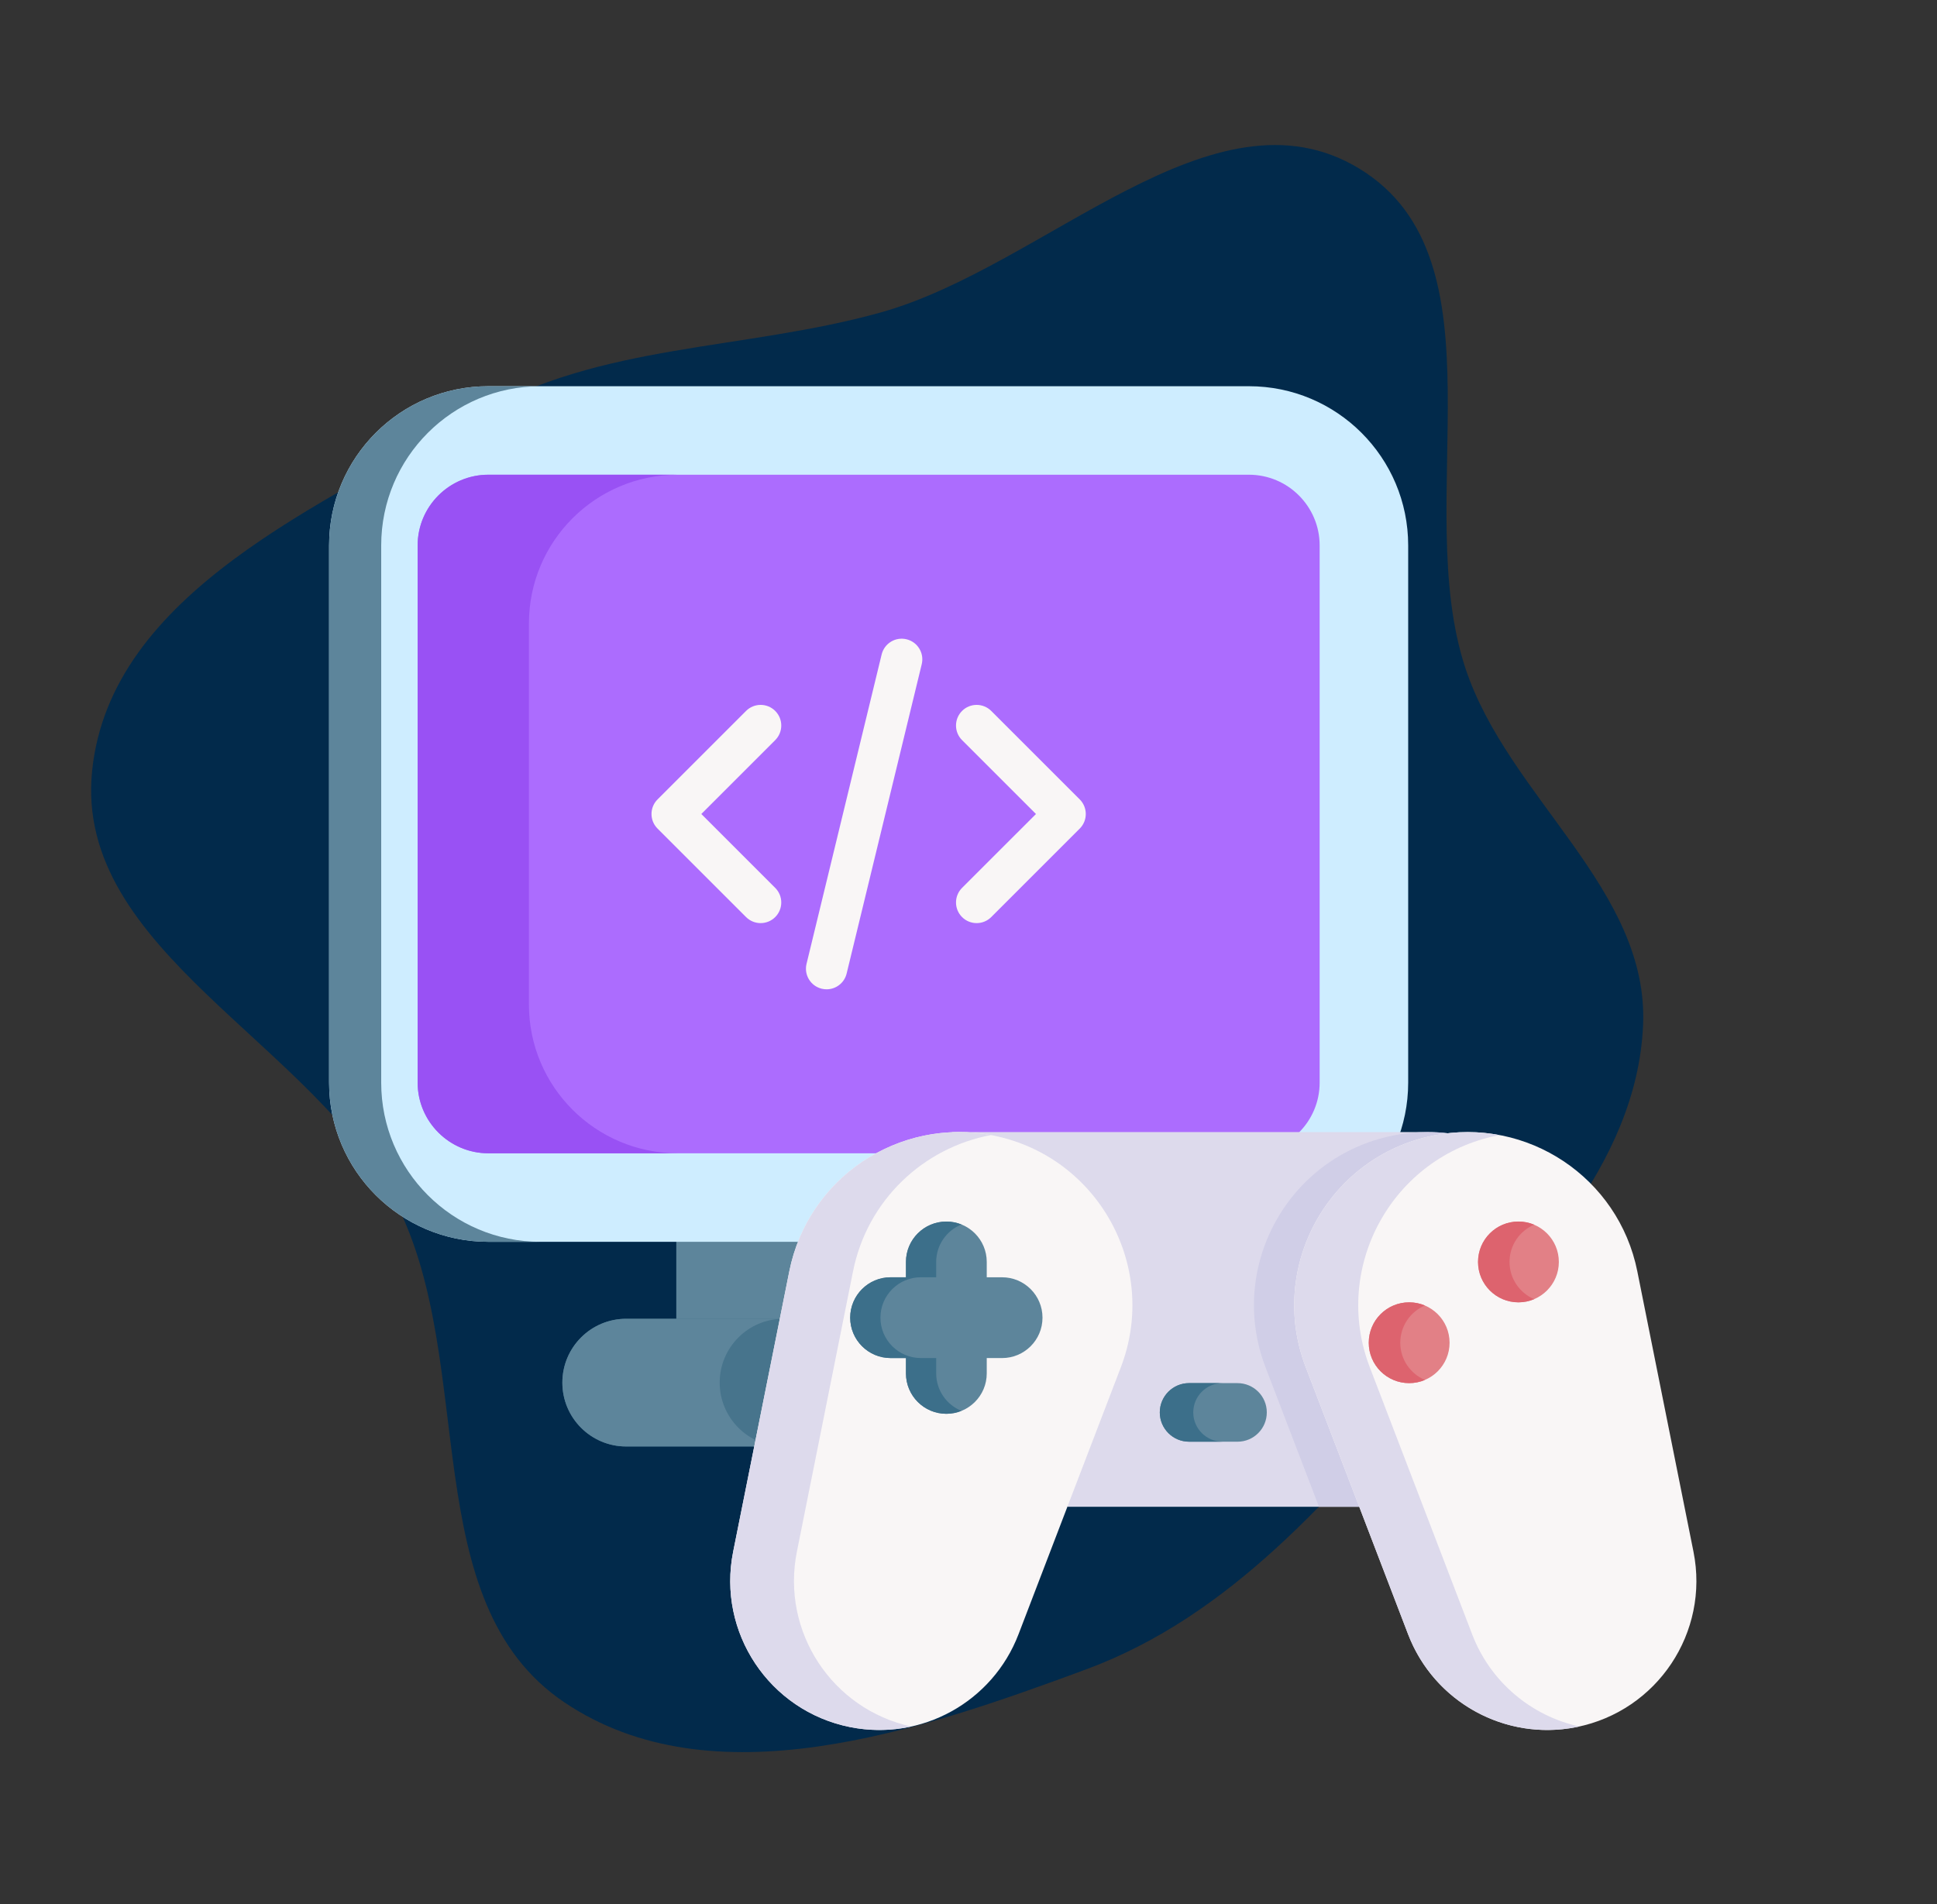
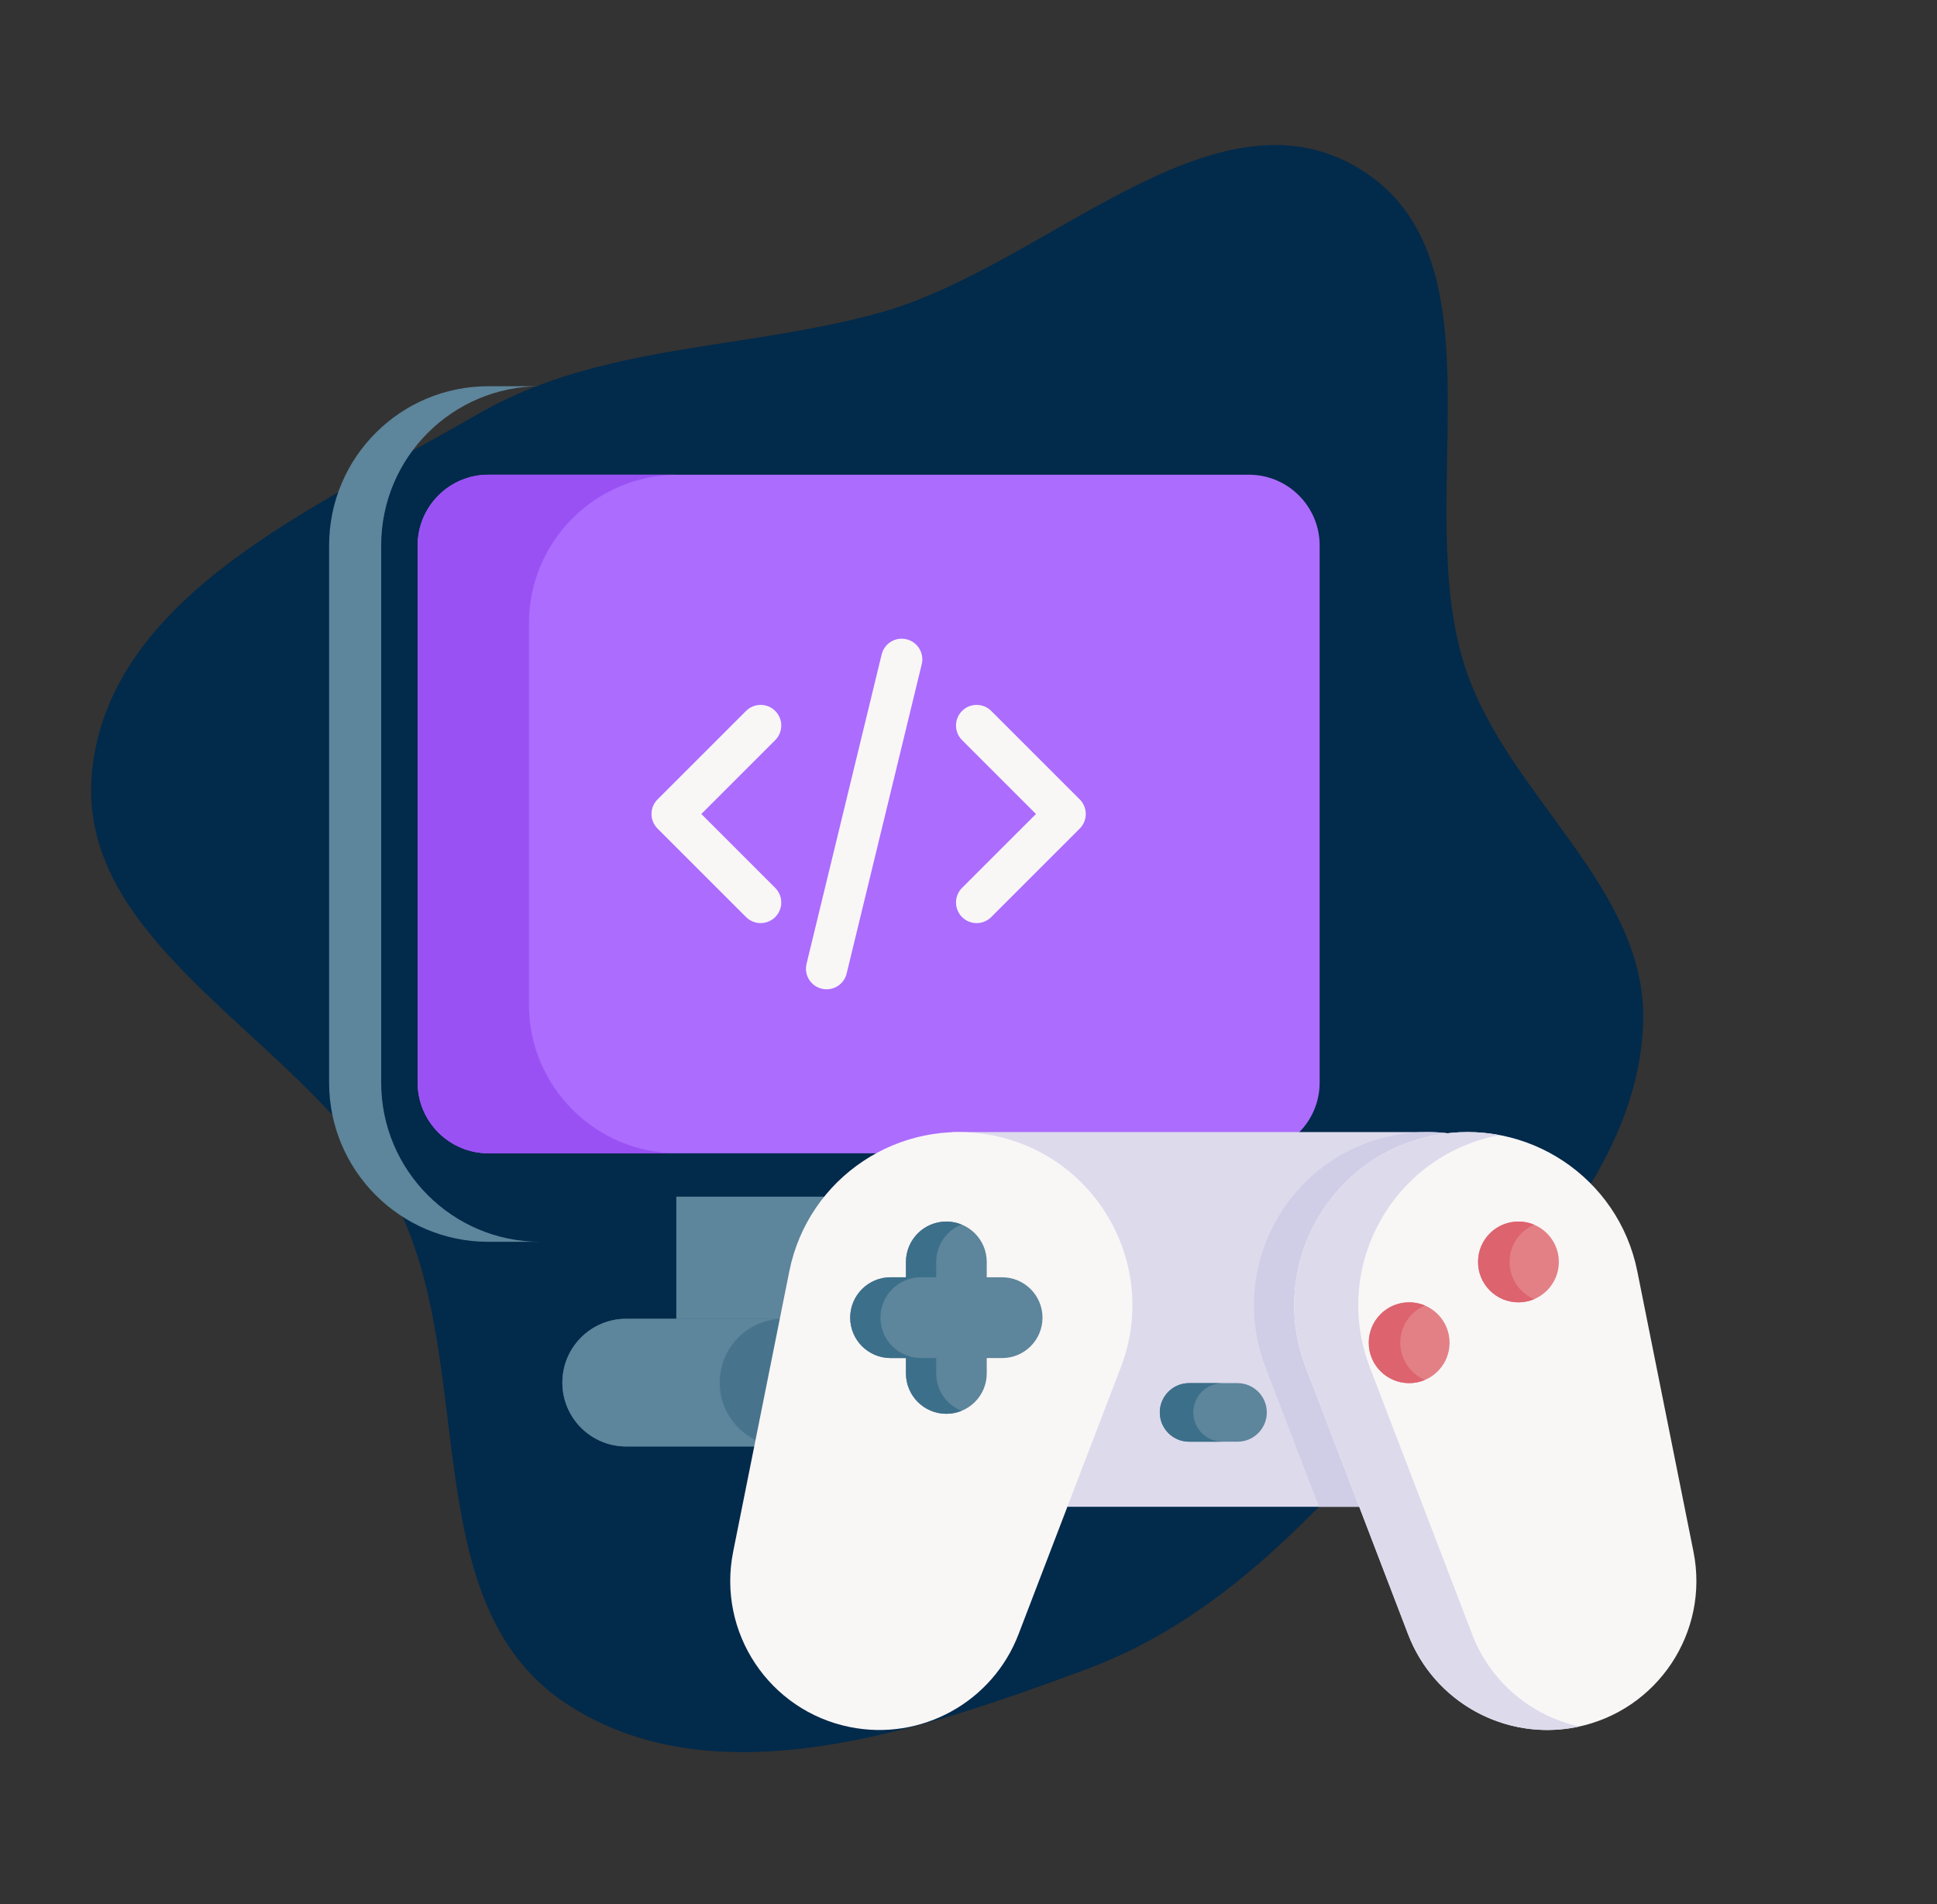
<svg xmlns="http://www.w3.org/2000/svg" width="119" height="117" viewBox="0 0 119 117" fill="none">
  <rect x="0" y="0" width="119" height="117" fill="#333333" stroke="none" />
  <path fill-rule="evenodd" clip-rule="evenodd" d="M90.028 41.061C92.662 49.021 101.334 54.661 100.942 63.038C100.536 71.699 93.652 78.303 87.975 84.865C81.792 92.012 75.596 99.299 66.732 102.581C56.433 106.393 43.756 110.738 34.66 104.601C25.51 98.426 29.35 83.833 24.362 73.99C19.338 64.075 4.532 58.435 5.659 47.373C6.775 36.426 19.785 31.013 29.305 25.477C36.861 21.082 45.684 21.549 54.104 19.201C64.21 16.383 74.553 4.911 83.509 10.361C92.672 15.937 86.659 30.881 90.028 41.061Z" fill="#022A4B" />
  <path d="M41.548 73.535H65.183V84.358H41.548V73.535Z" fill="#5D859B" />
-   <path d="M76.728 76.308H30.002C24.599 76.308 20.218 71.928 20.218 66.525V33.517C20.218 28.113 24.599 23.733 30.002 23.733H76.728C82.132 23.733 86.512 28.113 86.512 33.517V66.525C86.512 71.928 82.132 76.308 76.728 76.308Z" fill="#CEEDFF" />
  <path d="M33.203 76.31H30.002C24.599 76.31 20.218 71.928 20.218 66.526V33.517C20.218 28.113 24.599 23.733 30.002 23.733H33.203C27.799 23.733 23.419 28.113 23.419 33.517V66.526C23.419 71.928 27.799 76.31 33.203 76.31Z" fill="#5D859B" />
  <path d="M68.259 88.885H38.471C36.305 88.885 34.549 87.128 34.549 84.962C34.549 82.796 36.305 81.039 38.471 81.039H68.259C70.426 81.039 72.182 82.796 72.182 84.962C72.182 87.129 70.426 88.885 68.259 88.885Z" fill="#47748C" />
  <path d="M48.138 88.886H38.47C36.304 88.886 34.549 87.129 34.549 84.962C34.549 83.878 34.987 82.899 35.696 82.188C36.407 81.477 37.388 81.039 38.47 81.039H48.138C47.055 81.039 46.072 81.477 45.364 82.188C44.653 82.899 44.214 83.878 44.214 84.962C44.214 87.129 45.971 88.886 48.138 88.886Z" fill="#5D859B" />
  <path d="M30.002 70.869C27.607 70.869 25.658 68.92 25.658 66.525V33.517C25.658 31.121 27.606 29.172 30.002 29.172H76.729C79.124 29.172 81.073 31.121 81.073 33.517V66.525C81.073 68.92 79.124 70.869 76.729 70.869H30.002V70.869Z" fill="#AC6CFE" />
  <path d="M41.638 70.869H30.002C27.607 70.869 25.658 68.92 25.658 66.525V33.517C25.658 31.121 27.607 29.172 30.002 29.172H41.638C36.587 29.172 32.494 33.266 32.494 38.316V61.725C32.494 66.775 36.587 70.869 41.638 70.869Z" fill="#9951F4" />
  <path d="M46.73 56.725C46.406 56.725 46.081 56.601 45.834 56.354L40.397 50.917C39.901 50.422 39.901 49.619 40.397 49.124L45.834 43.687C46.329 43.192 47.131 43.192 47.626 43.687C48.121 44.182 48.121 44.984 47.626 45.48L43.086 50.02L47.626 54.561C48.121 55.056 48.121 55.859 47.626 56.354C47.379 56.601 47.054 56.725 46.73 56.725Z" fill="#F9F6F6" />
  <path d="M60.001 56.725C59.676 56.725 59.352 56.602 59.104 56.354C58.609 55.859 58.609 55.056 59.104 54.561L63.645 50.021L59.104 45.48C58.609 44.985 58.609 44.182 59.104 43.687C59.599 43.192 60.402 43.192 60.897 43.687L66.334 49.124C66.829 49.619 66.829 50.422 66.334 50.917L60.897 56.354C60.649 56.602 60.325 56.725 60.001 56.725Z" fill="#F9F6F6" />
  <path d="M50.782 60.793C50.683 60.793 50.583 60.782 50.482 60.757C49.802 60.592 49.384 59.907 49.55 59.227L54.164 40.217C54.329 39.536 55.013 39.118 55.694 39.284C56.375 39.449 56.792 40.134 56.627 40.815L52.013 59.825C51.873 60.404 51.354 60.793 50.782 60.793Z" fill="#F9F6F6" />
  <path d="M90.254 69.88L83.505 92.591H65.576L58.478 69.574V69.566H87.694C88.57 69.566 89.427 69.674 90.254 69.88Z" fill="#DDDAEC" />
  <path d="M90.253 69.88L83.505 92.591H81.032L77.746 84.015C75.389 77.863 79.132 71.068 85.594 69.775C86.299 69.633 87.002 69.566 87.695 69.566C88.57 69.566 89.427 69.674 90.253 69.88Z" fill="#D0CEE7" />
  <path d="M61.014 69.775C55.252 68.621 49.646 72.357 48.492 78.119L45.042 95.351C44.048 100.31 47.264 105.136 52.223 106.129C56.602 107.006 60.975 104.596 62.573 100.426L68.861 84.015C71.218 77.863 67.474 71.068 61.014 69.775Z" fill="#F9F6F6" />
-   <path d="M55.982 106.094C55.346 106.235 54.69 106.307 54.026 106.307C53.43 106.307 52.828 106.249 52.224 106.129C47.265 105.136 44.049 100.31 45.042 95.351L48.492 78.119C49.636 72.403 55.163 68.681 60.876 69.749C56.737 70.527 53.284 73.736 52.407 78.119L48.957 95.351C47.975 100.258 51.113 105.032 55.982 106.094Z" fill="#DDDAEC" />
  <path d="M88.066 69.775C93.828 68.621 99.434 72.357 100.588 78.119L104.039 95.351C105.032 100.31 101.816 105.136 96.857 106.129C92.478 107.006 88.105 104.596 86.507 100.426L80.219 84.015C77.862 77.863 81.606 71.068 88.066 69.775Z" fill="#F9F6F6" />
  <path d="M97.026 106.093C96.97 106.105 96.913 106.117 96.855 106.129C96.252 106.251 95.649 106.308 95.052 106.308C91.325 106.308 87.884 104.021 86.507 100.426L80.219 84.015C77.862 77.863 81.605 71.068 88.065 69.775C89.449 69.498 90.823 69.503 92.13 69.752C92.086 69.759 92.043 69.767 92 69.775C85.54 71.068 81.796 77.863 84.152 84.015L90.441 100.426C91.572 103.379 94.095 105.45 97.026 106.093Z" fill="#DDDAEC" />
  <path d="M61.563 78.489H60.621V77.546C60.621 76.175 59.51 75.064 58.139 75.064C56.768 75.064 55.657 76.175 55.657 77.546V78.489H54.714C53.343 78.489 52.232 79.6 52.232 80.971C52.232 82.342 53.343 83.453 54.714 83.453H55.657V84.395C55.657 85.766 56.768 86.878 58.139 86.878C59.51 86.878 60.621 85.766 60.621 84.395V83.453H61.563C62.934 83.453 64.046 82.342 64.046 80.971C64.046 79.6 62.934 78.489 61.563 78.489Z" fill="#5D859B" />
  <path d="M59.068 86.697C58.782 86.813 58.468 86.878 58.139 86.878C56.768 86.878 55.658 85.766 55.658 84.395V83.452H54.715C54.03 83.452 53.408 83.174 52.959 82.725C52.51 82.276 52.232 81.657 52.232 80.971C52.232 79.6 53.343 78.488 54.715 78.488H55.658V77.545C55.658 76.175 56.768 75.064 58.139 75.064C58.468 75.064 58.782 75.129 59.068 75.244C58.158 75.611 57.515 76.503 57.515 77.545V78.488H56.572C55.201 78.488 54.09 79.6 54.09 80.971C54.09 81.657 54.367 82.276 54.817 82.725C55.266 83.174 55.886 83.452 56.572 83.452H57.515V84.395C57.515 85.437 58.158 86.329 59.068 86.697Z" fill="#3C6F8A" />
  <path d="M93.285 80.028C94.656 80.028 95.768 78.917 95.768 77.546C95.768 76.175 94.656 75.064 93.285 75.064C91.915 75.064 90.803 76.175 90.803 77.546C90.803 78.917 91.915 80.028 93.285 80.028Z" fill="#E28086" />
  <path d="M86.572 84.993C87.943 84.993 89.055 83.882 89.055 82.511C89.055 81.14 87.943 80.028 86.572 80.028C85.201 80.028 84.09 81.14 84.09 82.511C84.09 83.882 85.201 84.993 86.572 84.993Z" fill="#E28086" />
  <path d="M94.253 79.833C93.956 79.959 93.629 80.028 93.286 80.028C91.915 80.028 90.804 78.917 90.804 77.546C90.804 76.174 91.915 75.063 93.286 75.063C93.629 75.063 93.956 75.132 94.253 75.258C93.363 75.635 92.738 76.518 92.738 77.546C92.738 78.573 93.363 79.456 94.253 79.833Z" fill="#DD636E" />
  <path d="M87.54 84.798C87.242 84.924 86.915 84.993 86.573 84.993C85.201 84.993 84.09 83.882 84.09 82.511C84.09 81.139 85.201 80.028 86.573 80.028C86.915 80.028 87.243 80.097 87.54 80.223C86.651 80.6 86.026 81.483 86.026 82.511C86.026 83.538 86.651 84.421 87.54 84.798Z" fill="#DD636E" />
-   <path d="M76.026 88.593H73.052C72.058 88.593 71.253 87.787 71.253 86.793C71.253 85.799 72.058 84.993 73.052 84.993H76.026C77.02 84.993 77.826 85.799 77.826 86.793C77.826 87.787 77.02 88.593 76.026 88.593Z" fill="#5D859B" />
+   <path d="M76.026 88.593H73.052C72.058 88.593 71.253 87.787 71.253 86.793C71.253 85.799 72.058 84.993 73.052 84.993H76.026C77.02 84.993 77.826 85.799 77.826 86.793C77.826 87.787 77.02 88.593 76.026 88.593" fill="#5D859B" />
  <path d="M75.109 88.592H73.053C72.059 88.592 71.252 87.787 71.252 86.793C71.252 86.296 71.454 85.845 71.78 85.519C72.105 85.193 72.556 84.992 73.053 84.992H75.109C74.612 84.992 74.162 85.193 73.836 85.519C73.51 85.845 73.308 86.296 73.308 86.793C73.308 87.787 74.115 88.592 75.109 88.592Z" fill="#3C6F8A" />
</svg>